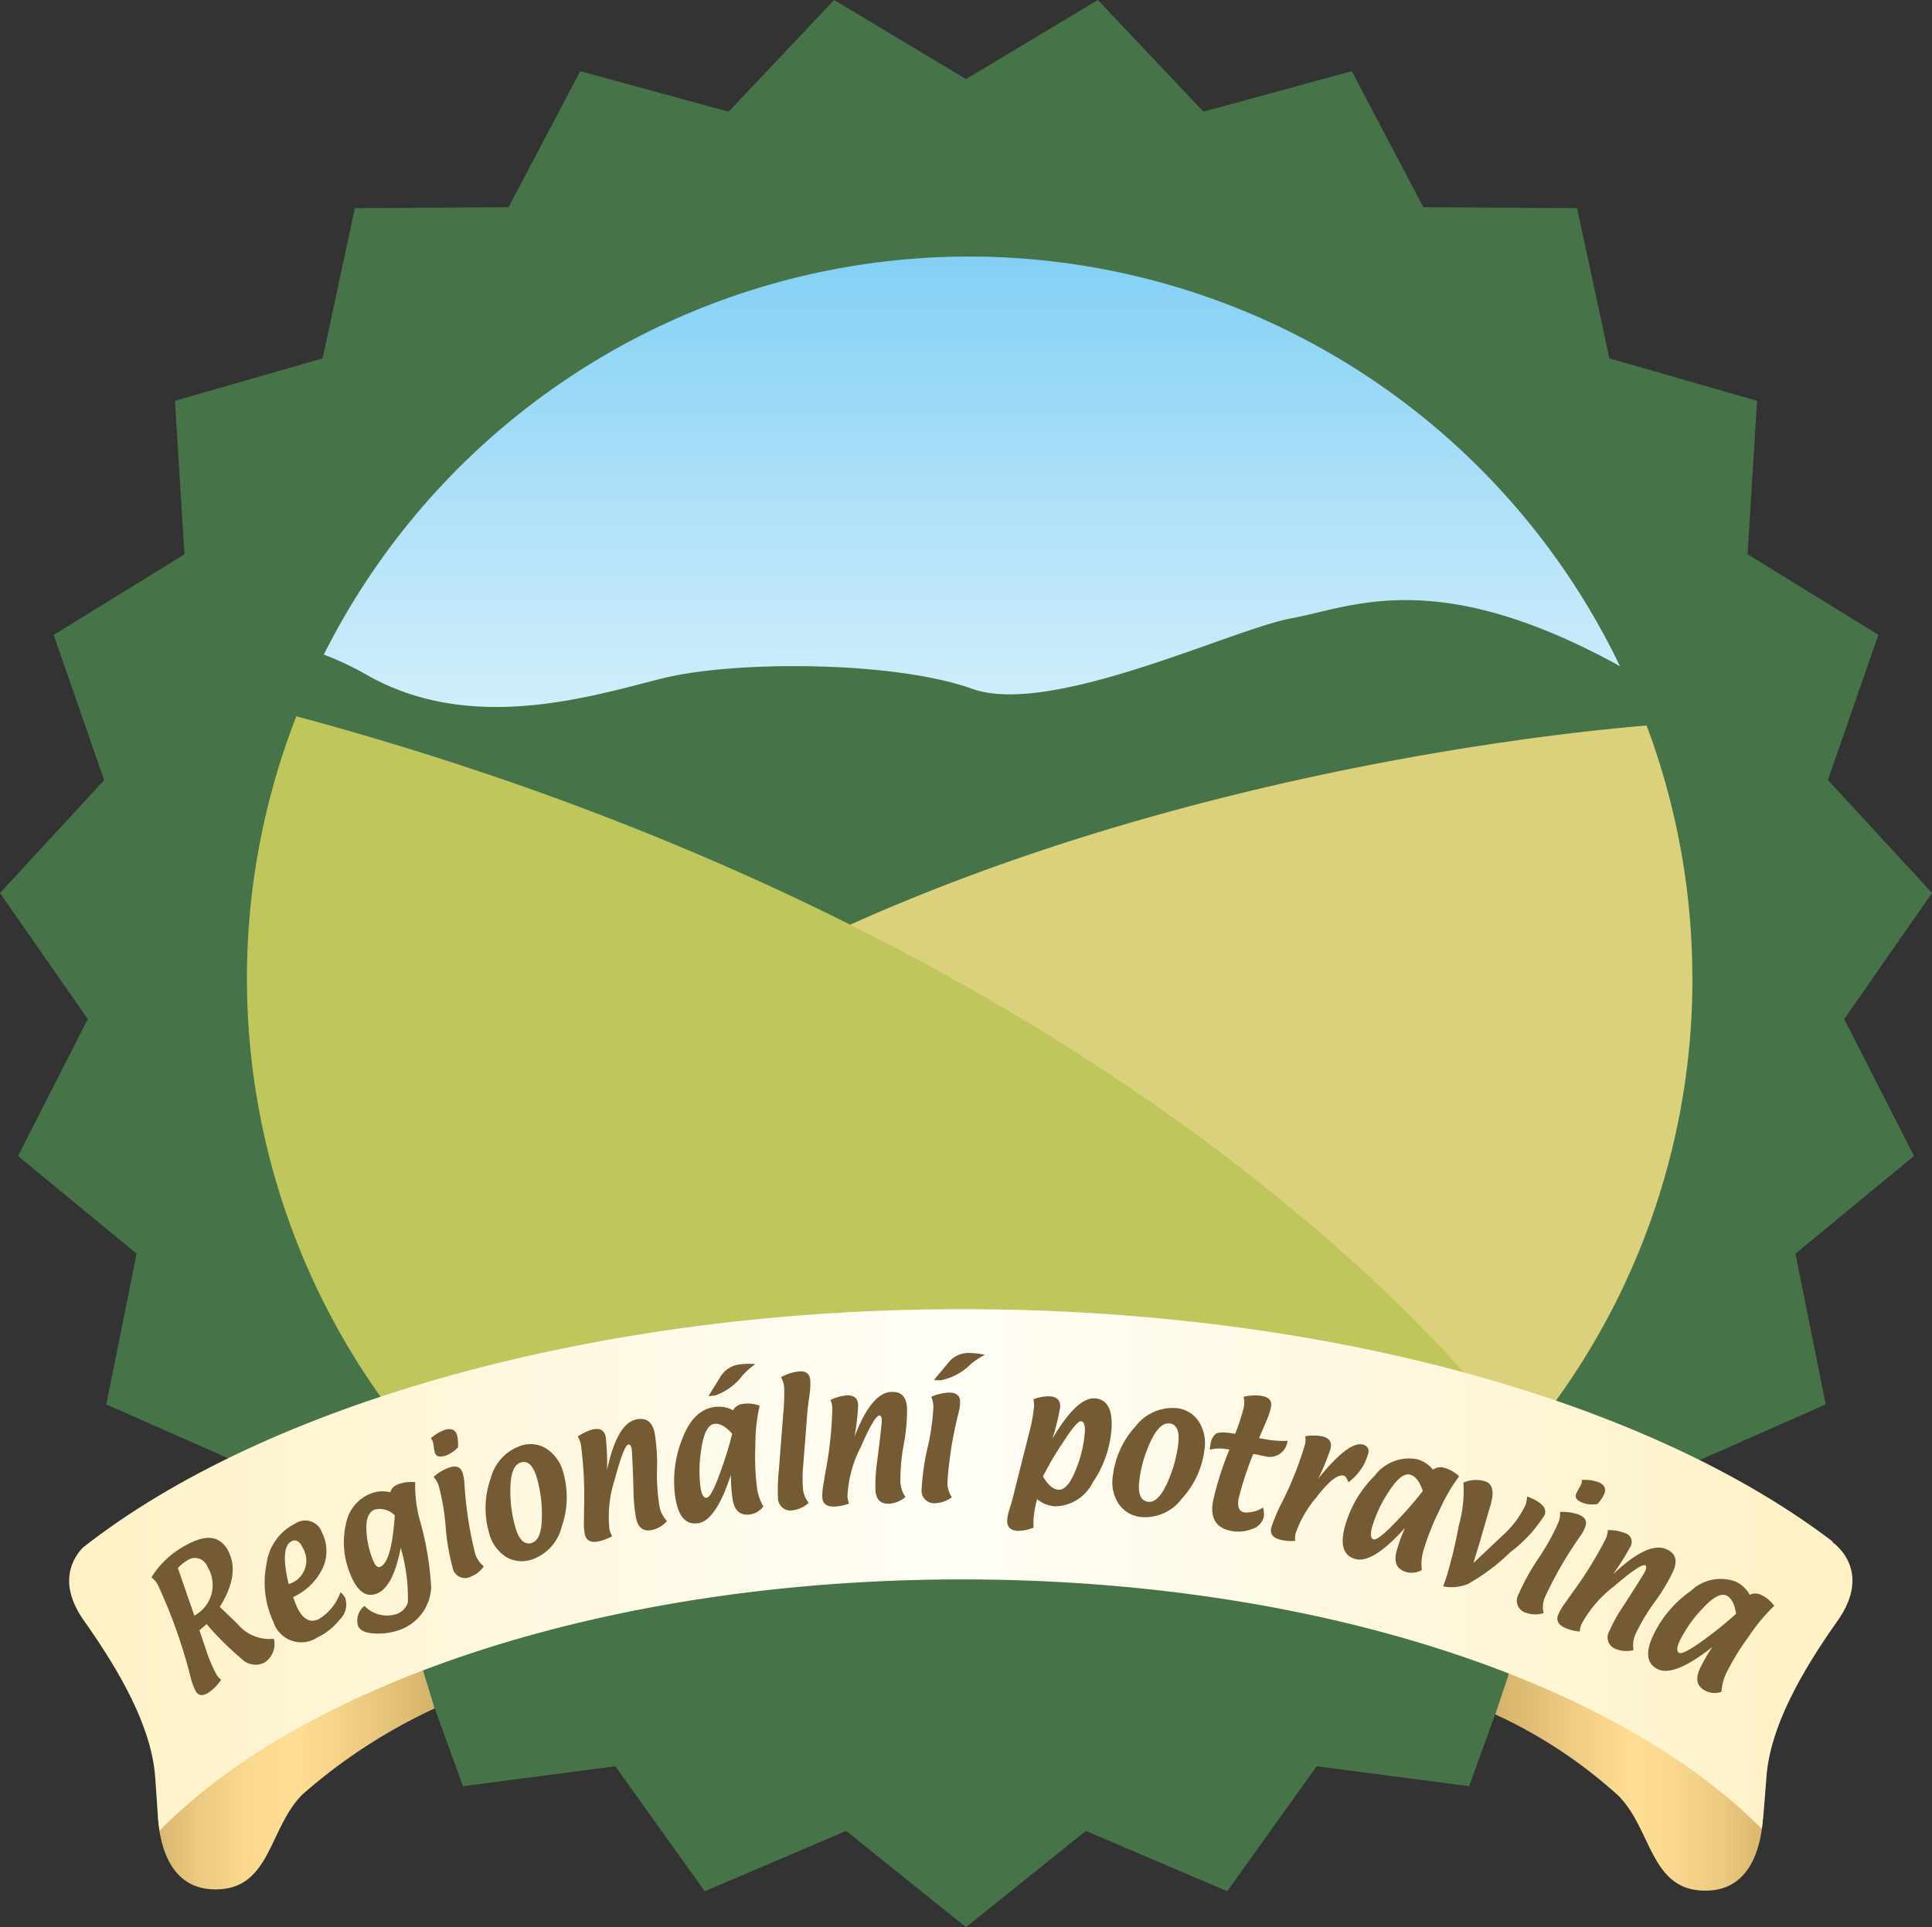
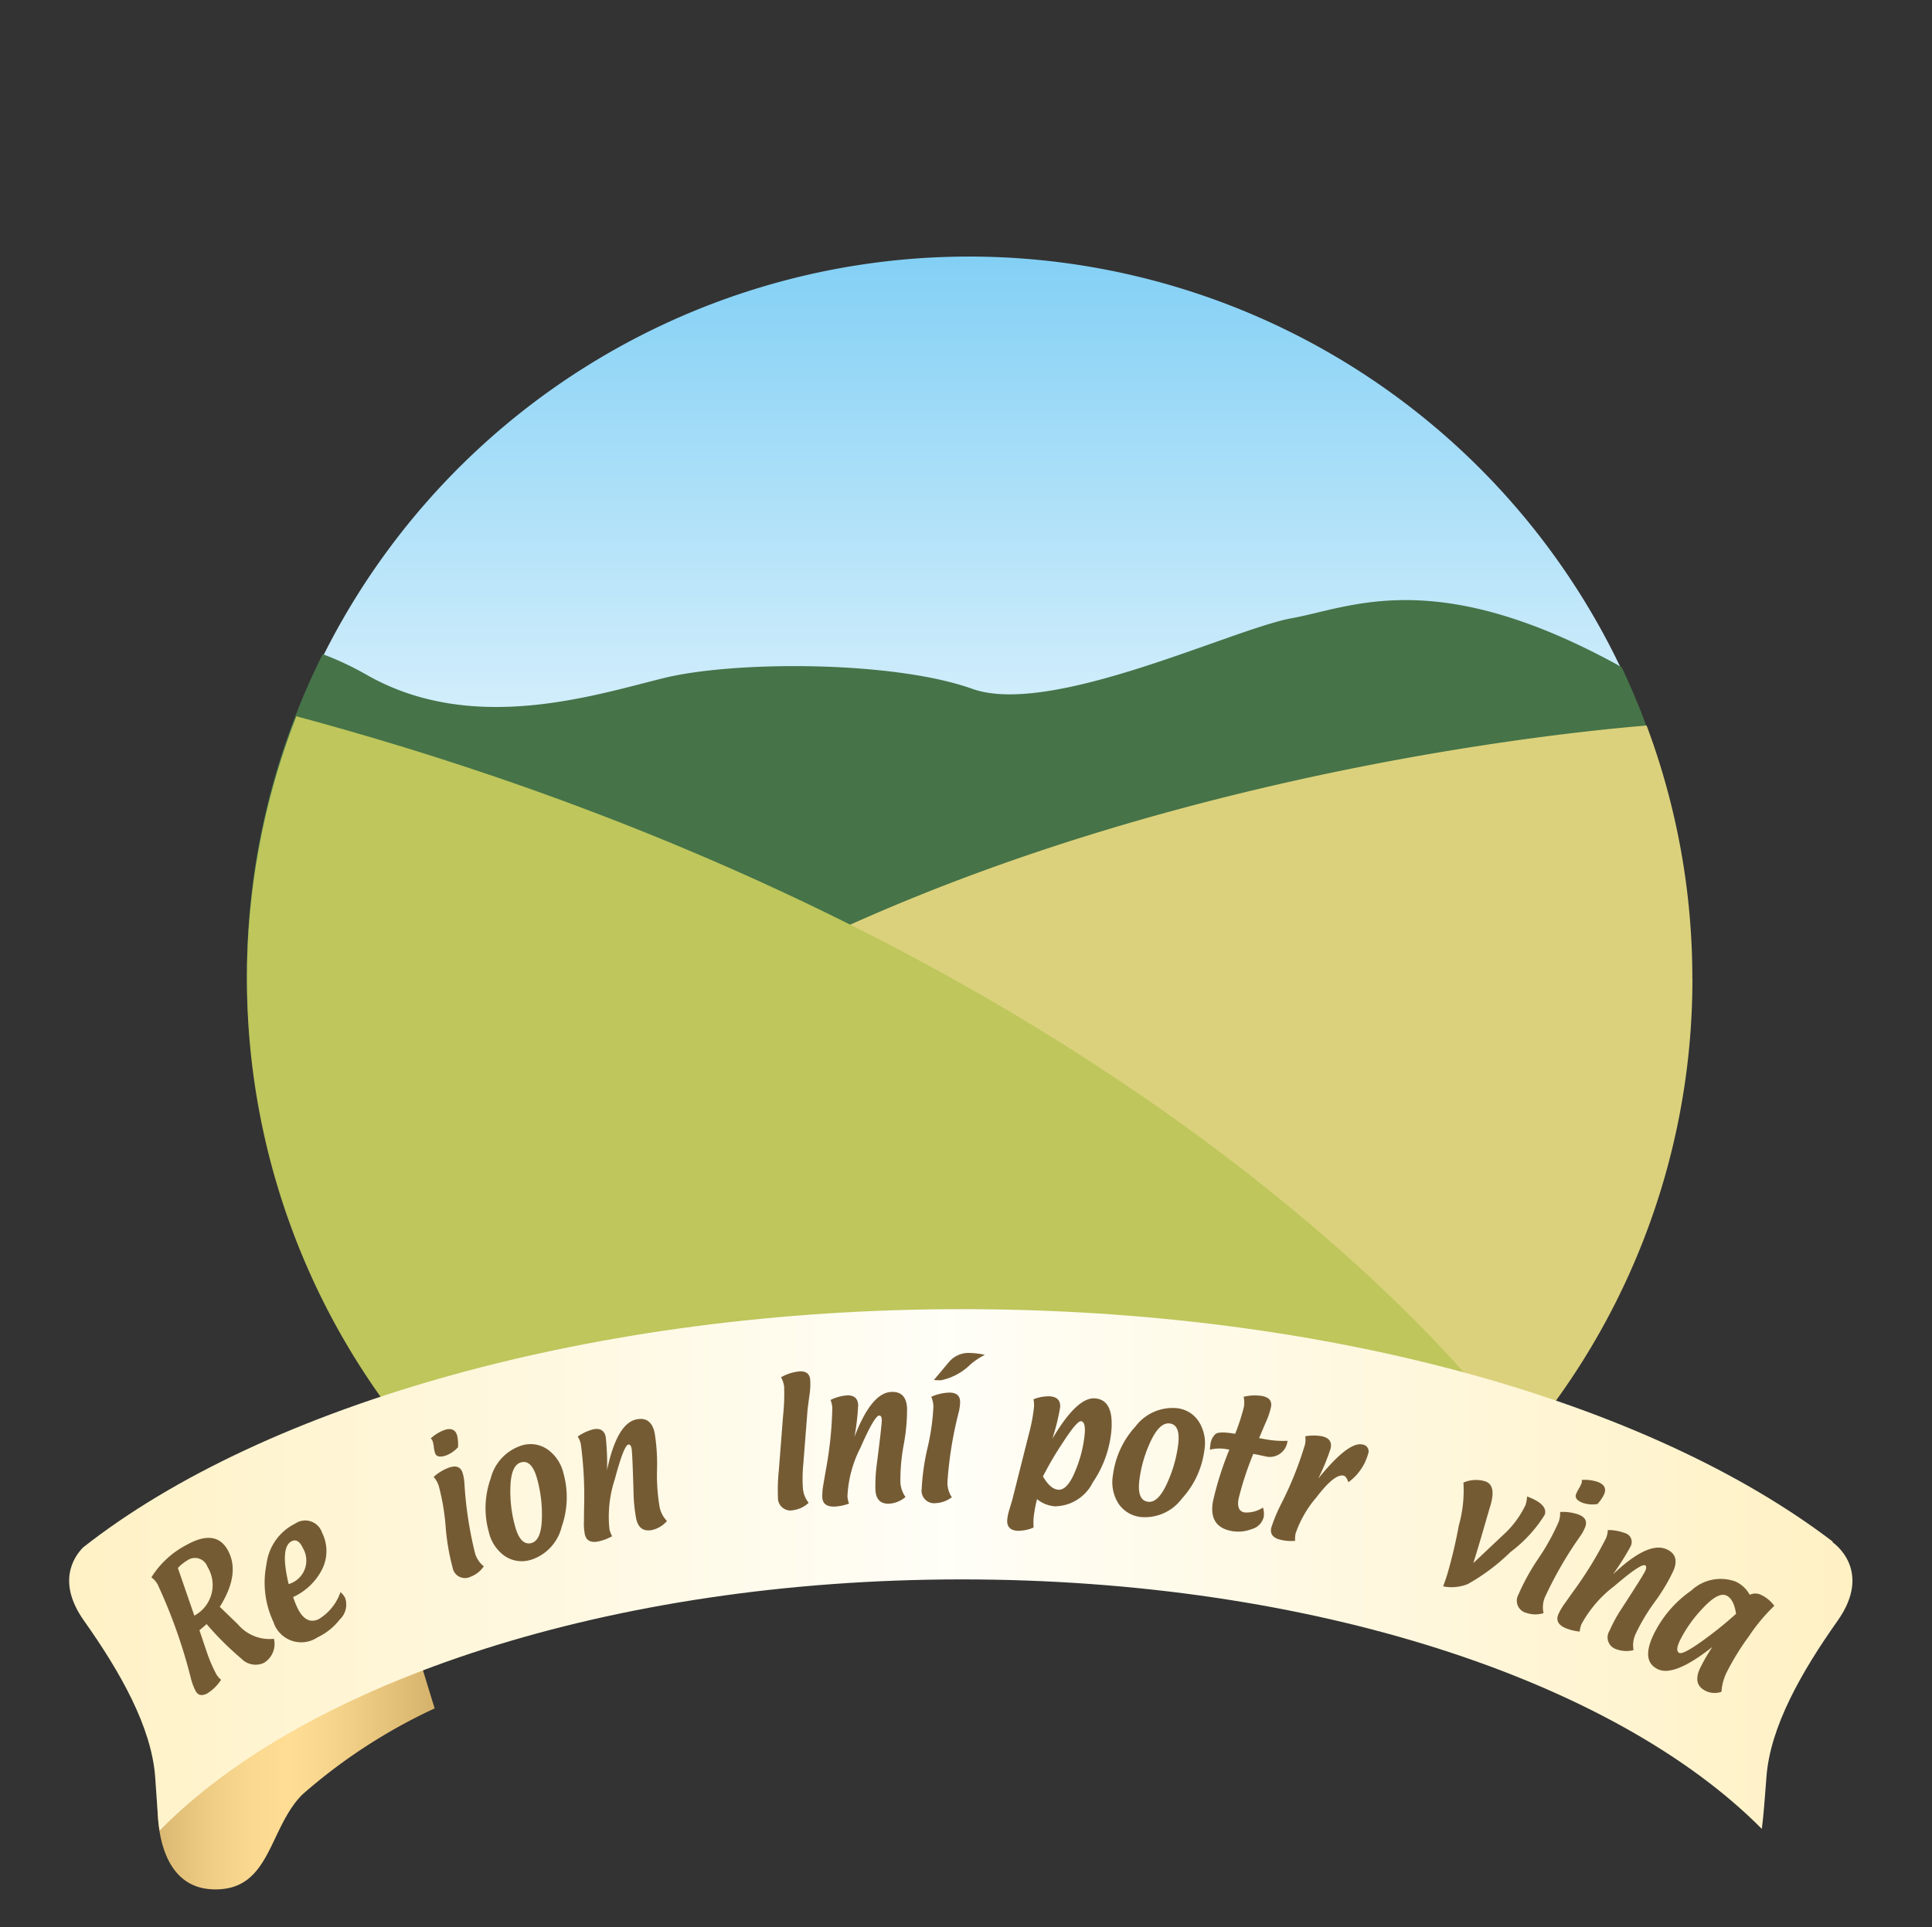
<svg xmlns="http://www.w3.org/2000/svg" width="107.802" height="107.555" viewBox="0 0 107.802 107.555">
  <rect x="0" y="0" width="107.802" height="107.555" fill="#333333" stroke="none" />
  <defs>
    <linearGradient id="linear-gradient" x1="0.5" y1="1" x2="0.5" gradientUnits="objectBoundingBox">
      <stop offset="0" stop-color="#fff" />
      <stop offset="1" stop-color="#83d0f5" />
    </linearGradient>
    <linearGradient id="linear-gradient-2" y1="0.5" x2="1" y2="0.5" gradientUnits="objectBoundingBox">
      <stop offset="0" stop-color="#d5b26b" />
      <stop offset="0.29" stop-color="#efcd85" />
      <stop offset="0.5" stop-color="#ffdd94" />
      <stop offset="0.64" stop-color="#fad78f" />
      <stop offset="0.82" stop-color="#ebc981" />
      <stop offset="1" stop-color="#d5b26b" />
    </linearGradient>
    <linearGradient id="linear-gradient-3" y1="0.5" x2="1" y2="0.5" gradientUnits="objectBoundingBox">
      <stop offset="0" stop-color="#d5b26b" />
      <stop offset="0" stop-color="#d6b36c" />
      <stop offset="0.19" stop-color="#ecca82" />
      <stop offset="0.35" stop-color="#fad88f" />
      <stop offset="0.5" stop-color="#ffdd94" />
      <stop offset="0.65" stop-color="#f6d48b" />
      <stop offset="0.9" stop-color="#e0bd75" />
      <stop offset="1" stop-color="#d5b26b" />
    </linearGradient>
    <linearGradient id="linear-gradient-4" y1="0.5" x2="1" y2="0.5" gradientUnits="objectBoundingBox">
      <stop offset="0" stop-color="#fff1c4" />
      <stop offset="0.5" stop-color="#fffef7" />
      <stop offset="1" stop-color="#fff1c4" />
    </linearGradient>
  </defs>
  <g id="Group_17844" data-name="Group 17844" transform="translate(0)">
-     <path id="Path_15034" data-name="Path 15034" d="M89.441,38.172,96.8,33.76l5.891,6.233,8.275-2.263,3.993,7.591,8.58.057,1.8,8.382,8.241,2.369-.529,8.561,7.3,4.5-2.818,8.1,5.811,6.305-4.9,7.039,3.894,7.64-6.617,5.454,1.692,8.409-7.846,3.468-.643,8.553-8.488,1.225-2.921,8.063-8.507-1.114-4.99,6.975-7.888-3.366-6.69,5.37-6.69-5.37-7.888,3.366-4.99-6.975-8.5,1.114-2.925-8.062-8.492-1.225-.639-8.553-7.846-3.468,1.692-8.409-6.617-5.454,3.894-7.64L35.54,83.6l5.811-6.305-2.818-8.1,7.3-4.5L45.3,56.13l8.241-2.369,1.8-8.382,8.576-.057,4-7.591,8.275,2.263,5.891-6.233Z" transform="translate(-35.54 -33.76)" fill="#467348" />
    <path id="Path_15035" data-name="Path 15035" d="M152.363,111.033a40.282,40.282,0,0,0-80.553,0Z" transform="translate(-58.016 -57.098)" fill="url(#linear-gradient)" />
    <path id="Path_15036" data-name="Path 15036" d="M148.164,125.392c-10.124-5.514-14.8-3.153-18.1-2.559s-13.425,5.514-17.829,3.94-13.3-1.574-17.258-.589-10.687,3.153-16.547-.2a16.879,16.879,0,0,0-2.438-1.145,40.121,40.121,0,0,0-4.233,17.977c0,1.247.068,2.476.179,3.693l.46.156,34.114,2.461,45.629-2.278a40.213,40.213,0,0,0-3.662-21.267c-.107-.065-.209-.129-.319-.19Z" transform="translate(-57.986 -88.331)" fill="#467348" />
    <path id="Path_15037" data-name="Path 15037" d="M186.189,154.358a40.2,40.2,0,0,0-2.552-14.128c-6.092.5-35.741,3.636-57.377,18.236l24.914,16.3,18.818,7.138,5.454-.186a40.108,40.108,0,0,0,10.747-27.363Z" transform="translate(-91.759 -99.739)" fill="#dbd17c" />
    <path id="Path_15038" data-name="Path 15038" d="M74.527,138.87a40.246,40.246,0,0,0,7.465,41.442c7.032-.475,25.9-1.6,59.484-2.658C141.476,177.654,122.3,151.732,74.527,138.87Z" transform="translate(-57.991 -98.896)" fill="#bec65c" />
-     <path id="Path_15039" data-name="Path 15039" d="M269.847,279.4s.6,5.5-3.111,5.583c-3.179.072-3.039-3.392-4.948-5.3a26.94,26.94,0,0,0-6.868-4.537l2.1-6.256,11.2,9.241,1.628,1.274Z" transform="translate(-171.488 -179.469)" fill="url(#linear-gradient-2)" />
    <path id="Path_15040" data-name="Path 15040" d="M58.672,280.234s-.6,5.5,3.111,5.583c3.183.072,3.039-3.392,4.948-5.3a30.668,30.668,0,0,1,7.374-4.8l-1.647-5.366L60.3,278.956l-1.628,1.274Z" transform="translate(-49.853 -180.373)" fill="url(#linear-gradient-3)" />
    <path id="Path_15041" data-name="Path 15041" d="M140.125,254.894c.1-.783.171-1.746.259-2.921.209-2.784,1.947-5.845,3.967-8.7s-.278-4.385-.278-4.385l.008-.038c-10.223-7.8-28.169-12.972-48.6-12.972s-38.883,5.321-49.029,13.3c-.551.567-1.453,1.962.057,4.092,2.019,2.852,3.757,5.914,3.967,8.7.049.685.122,1.784.179,2.449.027.3.065.513.072.559,8.15-8.306,25.142-14.018,44.758-14.018s36.468,5.674,44.648,13.931Z" transform="translate(-41.819 -152.816)" fill="url(#linear-gradient-4)" />
    <path id="Path_15042" data-name="Path 15042" d="M61.558,263.291l1.012.977a2.316,2.316,0,0,0,2.012.81,1.231,1.231,0,0,1-.559,1.342,1.1,1.1,0,0,1-1.255-.232,17.129,17.129,0,0,1-1.943-1.932c-.087.08-.221.194-.4.346l.418,1.236a7.982,7.982,0,0,0,.521,1.209,1.058,1.058,0,0,0,.27.316,2.477,2.477,0,0,1-.757.753c-.3.167-.521.129-.658-.114a3.222,3.222,0,0,1-.266-.7,29.419,29.419,0,0,0-1.86-5.26,1.192,1.192,0,0,0-.35-.392,5.055,5.055,0,0,1,1.966-1.814q1.626-.907,2.293.285.73,1.306-.441,3.172Zm-1.419.494a1.937,1.937,0,0,0,.734-2.727.742.742,0,0,0-1.13-.354,2.436,2.436,0,0,0-.521.422l.917,2.655Z" transform="translate(-49.297 -173.618)" fill="#755b34" />
    <path id="Path_15043" data-name="Path 15043" d="M75.957,261.191a5.7,5.7,0,0,0,.217.555c.312.677.715.905,1.206.677a2.827,2.827,0,0,0,1.217-1.51,1.032,1.032,0,0,1,.262.327,1.138,1.138,0,0,1-.3,1.2,3.444,3.444,0,0,1-1.247,1,1.628,1.628,0,0,1-2.457-.867,5.15,5.15,0,0,1-.384-3.225,2.914,2.914,0,0,1,1.6-2.259.99.99,0,0,1,1.5.506,2.28,2.28,0,0,1,.008,2.035,3.4,3.4,0,0,1-1.616,1.556Zm-.251-.726a1.366,1.366,0,0,0,.8-2c-.175-.376-.377-.51-.616-.4Q75.208,258.375,75.706,260.465Z" transform="translate(-59.6 -172.059)" fill="#755b34" />
-     <path id="Path_15044" data-name="Path 15044" d="M87.111,258.132a1.75,1.75,0,0,0,1.8.468,1,1,0,0,0,.635-.658,9.993,9.993,0,0,0-.4-3.039q-.422,2.2-1.339,2.556t-1.5-1.152a4.535,4.535,0,0,1-.224-2.7,2.249,2.249,0,0,1,1.392-1.734,1.808,1.808,0,0,1,1.1-.068c.03-.2.179-.354.449-.456a2.08,2.08,0,0,1,.932-.11,7.173,7.173,0,0,0,.262,2.141,16.932,16.932,0,0,1,.628,3.754,2.722,2.722,0,0,1-.513,1.43,2.68,2.68,0,0,1-1.244.92,3.538,3.538,0,0,1-1.388.2c-.525-.023-.837-.167-.943-.441a1.048,1.048,0,0,1,.365-1.1Zm1.7-5.043a1.166,1.166,0,0,0-1.111-.323c-.319.122-.475.468-.472,1.031a5,5,0,0,0,.369,1.791c.118.308.255.434.407.373Q88.636,255.721,88.815,253.089Z" transform="translate(-66.787 -168.521)" fill="#755b34" />
    <path id="Path_15045" data-name="Path 15045" d="M100.254,244.5a1.7,1.7,0,0,1-.669.456c-.338.11-.54.065-.608-.145a1.871,1.871,0,0,1-.065-.327,1.88,1.88,0,0,0-.065-.327A.422.422,0,0,0,98.74,244a2.35,2.35,0,0,1,.761-.468q.553-.183.707.285a2.25,2.25,0,0,1,.053.681Zm-1.35,1.647a2.582,2.582,0,0,1,.879-.525c.384-.125.628-.027.734.3a2.594,2.594,0,0,1,.1.555,21.482,21.482,0,0,0,.593,3.929,1.47,1.47,0,0,0,.491.734,1.573,1.573,0,0,1-.749.586.7.7,0,0,1-.993-.517,12.517,12.517,0,0,1-.388-2.286,12.515,12.515,0,0,0-.388-2.286A1.454,1.454,0,0,0,98.9,246.149Z" transform="translate(-74.705 -163.725)" fill="#755b34" />
    <path id="Path_15046" data-name="Path 15046" d="M109.318,252.14a1.7,1.7,0,0,1-1.457-.2,2.249,2.249,0,0,1-.9-1.346,4.927,4.927,0,0,1,.106-3,2.594,2.594,0,0,1,1.73-1.833,1.667,1.667,0,0,1,1.434.217,2.265,2.265,0,0,1,.894,1.335,4.962,4.962,0,0,1-.1,2.989,2.572,2.572,0,0,1-1.7,1.837Zm.027-.936c.354-.1.548-.536.574-1.316a7.465,7.465,0,0,0-.259-2.248c-.2-.734-.5-1.046-.9-.936-.365.1-.559.536-.593,1.308a7.3,7.3,0,0,0,.259,2.263c.2.734.51,1.042.92.932Z" transform="translate(-79.685 -165.092)" fill="#755b34" />
    <path id="Path_15047" data-name="Path 15047" d="M121.949,244.817c.365-1.719.909-2.658,1.632-2.81.548-.114.886.137,1.019.753a10.76,10.76,0,0,1,.133,2.046,10.736,10.736,0,0,0,.137,2.05,1.537,1.537,0,0,0,.418.821,1.556,1.556,0,0,1-.818.5c-.487.1-.787-.107-.9-.628a8.87,8.87,0,0,1-.148-1.472c-.042-1.495-.08-2.316-.11-2.457-.034-.16-.1-.228-.183-.209q-.251.057-.749,1.928a6.653,6.653,0,0,0-.3,2.807,1.49,1.49,0,0,0,.148.38,2.708,2.708,0,0,1-.742.285c-.445.1-.707-.038-.783-.4a3.246,3.246,0,0,1-.049-.723l.008-.726a21.883,21.883,0,0,0-.179-3.564,1.284,1.284,0,0,0-.175-.434,2.648,2.648,0,0,1,.852-.4c.4-.084.635.057.711.422a14.365,14.365,0,0,1,.076,1.81Z" transform="translate(-88.072 -162.792)" fill="#755b34" />
-     <path id="Path_15048" data-name="Path 15048" d="M137.612,240.083q-.833,2.561-1.833,2.712c-.692.1-1.114-.388-1.274-1.468a6.344,6.344,0,0,1,.38-3.214q.61-1.626,1.78-1.8a1.675,1.675,0,0,1,1.065.175.728.728,0,0,1,.555-.354,1.91,1.91,0,0,1,.928.1,9.875,9.875,0,0,0-.236,2.179,14.359,14.359,0,0,0,.084,2.373,2.815,2.815,0,0,0,.361,1.069,1.124,1.124,0,0,1-.745.449c-.555.08-.882-.217-.981-.9a10.1,10.1,0,0,1-.087-1.327Zm.076-2.282c-.373-.411-.707-.593-1.008-.551q-.508.074-.707,1.323a7.4,7.4,0,0,0-.061,2.2c.061.426.182.628.354.6s.4-.456.707-1.3a20.379,20.379,0,0,0,.711-2.278Zm-1.331-2.1.673-1.084a1.431,1.431,0,0,1,.958-.669,3.787,3.787,0,0,1,.985-.03,3.817,3.817,0,0,0-.723.643,3.259,3.259,0,0,1-1.51,1.1C136.684,235.672,136.554,235.687,136.357,235.7Z" transform="translate(-96.828 -157.785)" fill="#755b34" />
    <path id="Path_15049" data-name="Path 15049" d="M149.832,235.332a2.573,2.573,0,0,1,.974-.323c.4-.042.62.11.654.453a3.842,3.842,0,0,1-.038.852c-.072.525-.107.806-.11.848l-.236,3.02a8.148,8.148,0,0,0-.023,1.335,1.476,1.476,0,0,0,.323.821,1.59,1.59,0,0,1-.859.411.7.7,0,0,1-.856-.719,10.507,10.507,0,0,1,.049-1.5l.24-3.084a11.354,11.354,0,0,0,.057-1.571,1.422,1.422,0,0,0-.171-.54Z" transform="translate(-106.253 -158.468)" fill="#755b34" />
    <path id="Path_15050" data-name="Path 15050" d="M157.969,240.538q.941-2.464,2.05-2.521.839-.046.89.9a10.626,10.626,0,0,1-.186,2.042,10.657,10.657,0,0,0-.186,2.046,1.527,1.527,0,0,0,.285.875,1.563,1.563,0,0,1-.886.373c-.5.027-.761-.228-.791-.761a8.941,8.941,0,0,1,.08-1.476q.285-2.225.274-2.445c-.008-.16-.057-.24-.148-.236-.171.011-.521.6-1.038,1.787a6.594,6.594,0,0,0-.73,2.727,1.59,1.59,0,0,0,.087.4,2.677,2.677,0,0,1-.776.164c-.456.023-.692-.145-.715-.51a3.6,3.6,0,0,1,.061-.723l.122-.715a21.354,21.354,0,0,0,.376-3.544,1.29,1.29,0,0,0-.1-.456,2.551,2.551,0,0,1,.905-.255c.4-.019.616.156.639.529a13.7,13.7,0,0,1-.209,1.8Z" transform="translate(-110.297 -160.335)" fill="#755b34" />
    <path id="Path_15051" data-name="Path 15051" d="M171.3,234.745a2.7,2.7,0,0,1,1-.232c.4,0,.6.167.608.51a2.614,2.614,0,0,1-.072.563,21.352,21.352,0,0,0-.635,3.917,1.45,1.45,0,0,0,.243.848,1.6,1.6,0,0,1-.894.331.7.7,0,0,1-.787-.795,12.868,12.868,0,0,1,.327-2.293,12.527,12.527,0,0,0,.327-2.293,1.424,1.424,0,0,0-.118-.551Zm.148-.939.818-.977a1.43,1.43,0,0,1,1.042-.529,4.1,4.1,0,0,1,.981.107,3.926,3.926,0,0,0-.806.536,3.278,3.278,0,0,1-1.647.882c-.057,0-.186,0-.388-.015Z" transform="translate(-119.335 -156.794)" fill="#755b34" />
    <path id="Path_15052" data-name="Path 15052" d="M184.789,245.979a2.219,2.219,0,0,1-.905.183c-.4-.027-.589-.232-.567-.609a2.764,2.764,0,0,1,.118-.57c.11-.369.167-.555.167-.559l.932-3.7a9.27,9.27,0,0,0,.278-1.483,1.654,1.654,0,0,0-.03-.418,2.219,2.219,0,0,1,.917-.167c.407.03.6.236.57.62a12.5,12.5,0,0,1-.434,1.749q1.375-2.327,2.373-2.255c.692.049,1,.62.928,1.719a6.091,6.091,0,0,1-1.046,2.974,2.388,2.388,0,0,1-2.1,1.331,1.747,1.747,0,0,1-1.008-.4,7.192,7.192,0,0,0-.194,1.061c-.008.125-.011.3,0,.525Zm.521-2.856c.274.475.559.726.863.745q.513.034.958-1.084a7.016,7.016,0,0,0,.513-2.073c.03-.434-.042-.654-.213-.666-.152-.011-.491.388-1.015,1.2a17.772,17.772,0,0,0-1.1,1.875Z" transform="translate(-127.116 -160.729)" fill="#755b34" />
    <path id="Path_15053" data-name="Path 15053" d="M200.359,246.446a1.722,1.722,0,0,1-1.266-.749,2.227,2.227,0,0,1-.308-1.59,4.93,4.93,0,0,1,1.259-2.719,2.593,2.593,0,0,1,2.3-1.019,1.658,1.658,0,0,1,1.236.757,2.249,2.249,0,0,1,.308,1.574,4.923,4.923,0,0,1-1.255,2.715A2.566,2.566,0,0,1,200.359,246.446Zm.388-.852c.365.046.711-.281,1.038-.989a7.423,7.423,0,0,0,.635-2.172c.1-.753-.057-1.156-.464-1.209-.373-.049-.726.278-1.057.974a7.164,7.164,0,0,0-.639,2.183C200.165,245.138,200.324,245.541,200.746,245.594Z" transform="translate(-136.684 -161.782)" fill="#755b34" />
    <path id="Path_15054" data-name="Path 15054" d="M214.138,241.556l-.175-.03a2.184,2.184,0,0,0-.913.034q.017-.211.034-.308a.9.9,0,0,1,.285-.57c.141-.11.506-.11,1.092-.008a11.348,11.348,0,0,0,.487-1.5,1.427,1.427,0,0,0-.015-.567,2.639,2.639,0,0,1,1.023-.046c.4.072.567.274.506.612a4.217,4.217,0,0,1-.3.879c-.24.563-.361.852-.365.863l.43.076a5.322,5.322,0,0,0,1.156.072.992.992,0,0,1-1.282.856c-.061-.011-.164-.03-.3-.061s-.251-.049-.327-.065a17.669,17.669,0,0,0-.821,2.5c-.084.46.027.715.331.768a1.665,1.665,0,0,0,1.031-.274,1.264,1.264,0,0,1,.042.517.923.923,0,0,1-.654.681,2.083,2.083,0,0,1-1.133.114c-.867-.156-1.217-.711-1.046-1.658A17.912,17.912,0,0,1,214.138,241.556Z" transform="translate(-145.542 -160.654)" fill="#755b34" />
    <path id="Path_15055" data-name="Path 15055" d="M223.369,250.3a2.476,2.476,0,0,1-.8-.053c-.441-.1-.62-.323-.54-.677a9.122,9.122,0,0,1,.555-1.335,19.458,19.458,0,0,0,1.327-3.312,1.3,1.3,0,0,0,.015-.456,2.57,2.57,0,0,1,.939,0c.4.091.559.316.475.684a12.23,12.23,0,0,1-.688,1.673q1.683-2.076,2.464-1.9a.384.384,0,0,1,.316.529,2.934,2.934,0,0,1-1.1,1.578c-.08-.224-.167-.346-.27-.369-.335-.076-.841.331-1.514,1.213a6.171,6.171,0,0,0-1.164,2.023,1.65,1.65,0,0,0-.023.407Z" transform="translate(-151.095 -164.309)" fill="#755b34" />
-     <path id="Path_15056" data-name="Path 15056" d="M236.016,251.62q-1.8,2.008-2.772,1.738-1.01-.28-.57-1.856a6.367,6.367,0,0,1,1.647-2.788,2.4,2.4,0,0,1,2.354-.928,1.687,1.687,0,0,1,.9.589.723.723,0,0,1,.65-.1,1.908,1.908,0,0,1,.81.468,9.85,9.85,0,0,0-1.1,1.9,14.572,14.572,0,0,0-.882,2.206,2.8,2.8,0,0,0-.1,1.126,1.138,1.138,0,0,1-.863.11q-.81-.223-.532-1.217A10.642,10.642,0,0,1,236.016,251.62Zm.993-2.057q-.262-.787-.7-.913c-.331-.091-.723.217-1.183.924a7.4,7.4,0,0,0-.943,1.989q-.171.622.08.7c.156.042.548-.259,1.171-.9A21.2,21.2,0,0,0,237.009,249.563Z" transform="translate(-157.62 -166.352)" fill="#755b34" />
    <path id="Path_15057" data-name="Path 15057" d="M251.962,251.853q1.181.439.985,1.023a7.617,7.617,0,0,1-1.913,2.08,11.279,11.279,0,0,1-2.381,1.787,2.436,2.436,0,0,1-1.373.129l.16-.456c.015-.046.03-.1.049-.148a27.408,27.408,0,0,0,.666-2.8,7.163,7.163,0,0,0,.255-2.388,1.761,1.761,0,0,1,1.213-.072q.628.205.3,1.331c-.076.251-.148.5-.221.749q-.388,1.363-.738,2.483l1.6-1.51a5.443,5.443,0,0,0,1.32-1.749,2.45,2.45,0,0,0,.08-.464Z" transform="translate(-166.754 -168.338)" fill="#755b34" />
    <path id="Path_15058" data-name="Path 15058" d="M260.525,252.73a2.661,2.661,0,0,1,1.015.137c.377.141.506.373.388.692a2.4,2.4,0,0,1-.266.5,21.5,21.5,0,0,0-1.989,3.438,1.454,1.454,0,0,0-.072.878,1.544,1.544,0,0,1-.951-.011.7.7,0,0,1-.453-1.023,12.383,12.383,0,0,1,1.122-2.027,12.689,12.689,0,0,0,1.122-2.027,1.438,1.438,0,0,0,.084-.559Zm2.084-.445a1.674,1.674,0,0,1-.81-.061c-.335-.125-.46-.289-.384-.494a2.223,2.223,0,0,1,.152-.3,2.2,2.2,0,0,0,.152-.3.413.413,0,0,0,.015-.19,2.35,2.35,0,0,1,.886.11c.365.137.487.357.373.662A2.187,2.187,0,0,1,262.609,252.285Z" transform="translate(-173.473 -168.348)" fill="#755b34" />
    <path id="Path_15059" data-name="Path 15059" d="M267.167,260.733q1.917-1.814,2.94-1.388.776.325.411,1.2a10.3,10.3,0,0,1-1.053,1.761,10.825,10.825,0,0,0-1.053,1.765,1.5,1.5,0,0,0-.122.913,1.577,1.577,0,0,1-.958-.049.687.687,0,0,1-.384-1.027,8.227,8.227,0,0,1,.711-1.293c.814-1.255,1.251-1.951,1.3-2.088s.053-.24-.03-.278c-.16-.065-.73.319-1.711,1.16a6.666,6.666,0,0,0-1.841,2.141,1.549,1.549,0,0,0-.091.4,2.835,2.835,0,0,1-.772-.186c-.422-.175-.563-.434-.422-.772a3.24,3.24,0,0,1,.369-.624l.418-.593a21.4,21.4,0,0,0,1.875-3.035,1.371,1.371,0,0,0,.1-.456,2.556,2.556,0,0,1,.924.16.517.517,0,0,1,.346.753,14.338,14.338,0,0,1-.966,1.533Z" transform="translate(-177.141 -172.894)" fill="#755b34" />
    <path id="Path_15060" data-name="Path 15060" d="M280.927,269.23q-2.116,1.671-3.031,1.236-.947-.451-.243-1.928a6.383,6.383,0,0,1,2.1-2.457,2.4,2.4,0,0,1,2.48-.506,1.687,1.687,0,0,1,.787.738.73.73,0,0,1,.658.015,1.924,1.924,0,0,1,.715.6,9.924,9.924,0,0,0-1.407,1.685,14.27,14.27,0,0,0-1.247,2.02,2.808,2.808,0,0,0-.293,1.091,1.13,1.13,0,0,1-.871-.042q-.759-.36-.316-1.289a10.218,10.218,0,0,1,.666-1.152Zm1.331-1.856c-.08-.548-.259-.886-.532-1.019-.308-.144-.749.087-1.323.707a7.35,7.35,0,0,0-1.274,1.795c-.186.388-.2.62-.038.7q.217.1,1.308-.685A21.251,21.251,0,0,0,282.258,267.374Z" transform="translate(-185.39 -177.309)" fill="#755b34" />
  </g>
</svg>